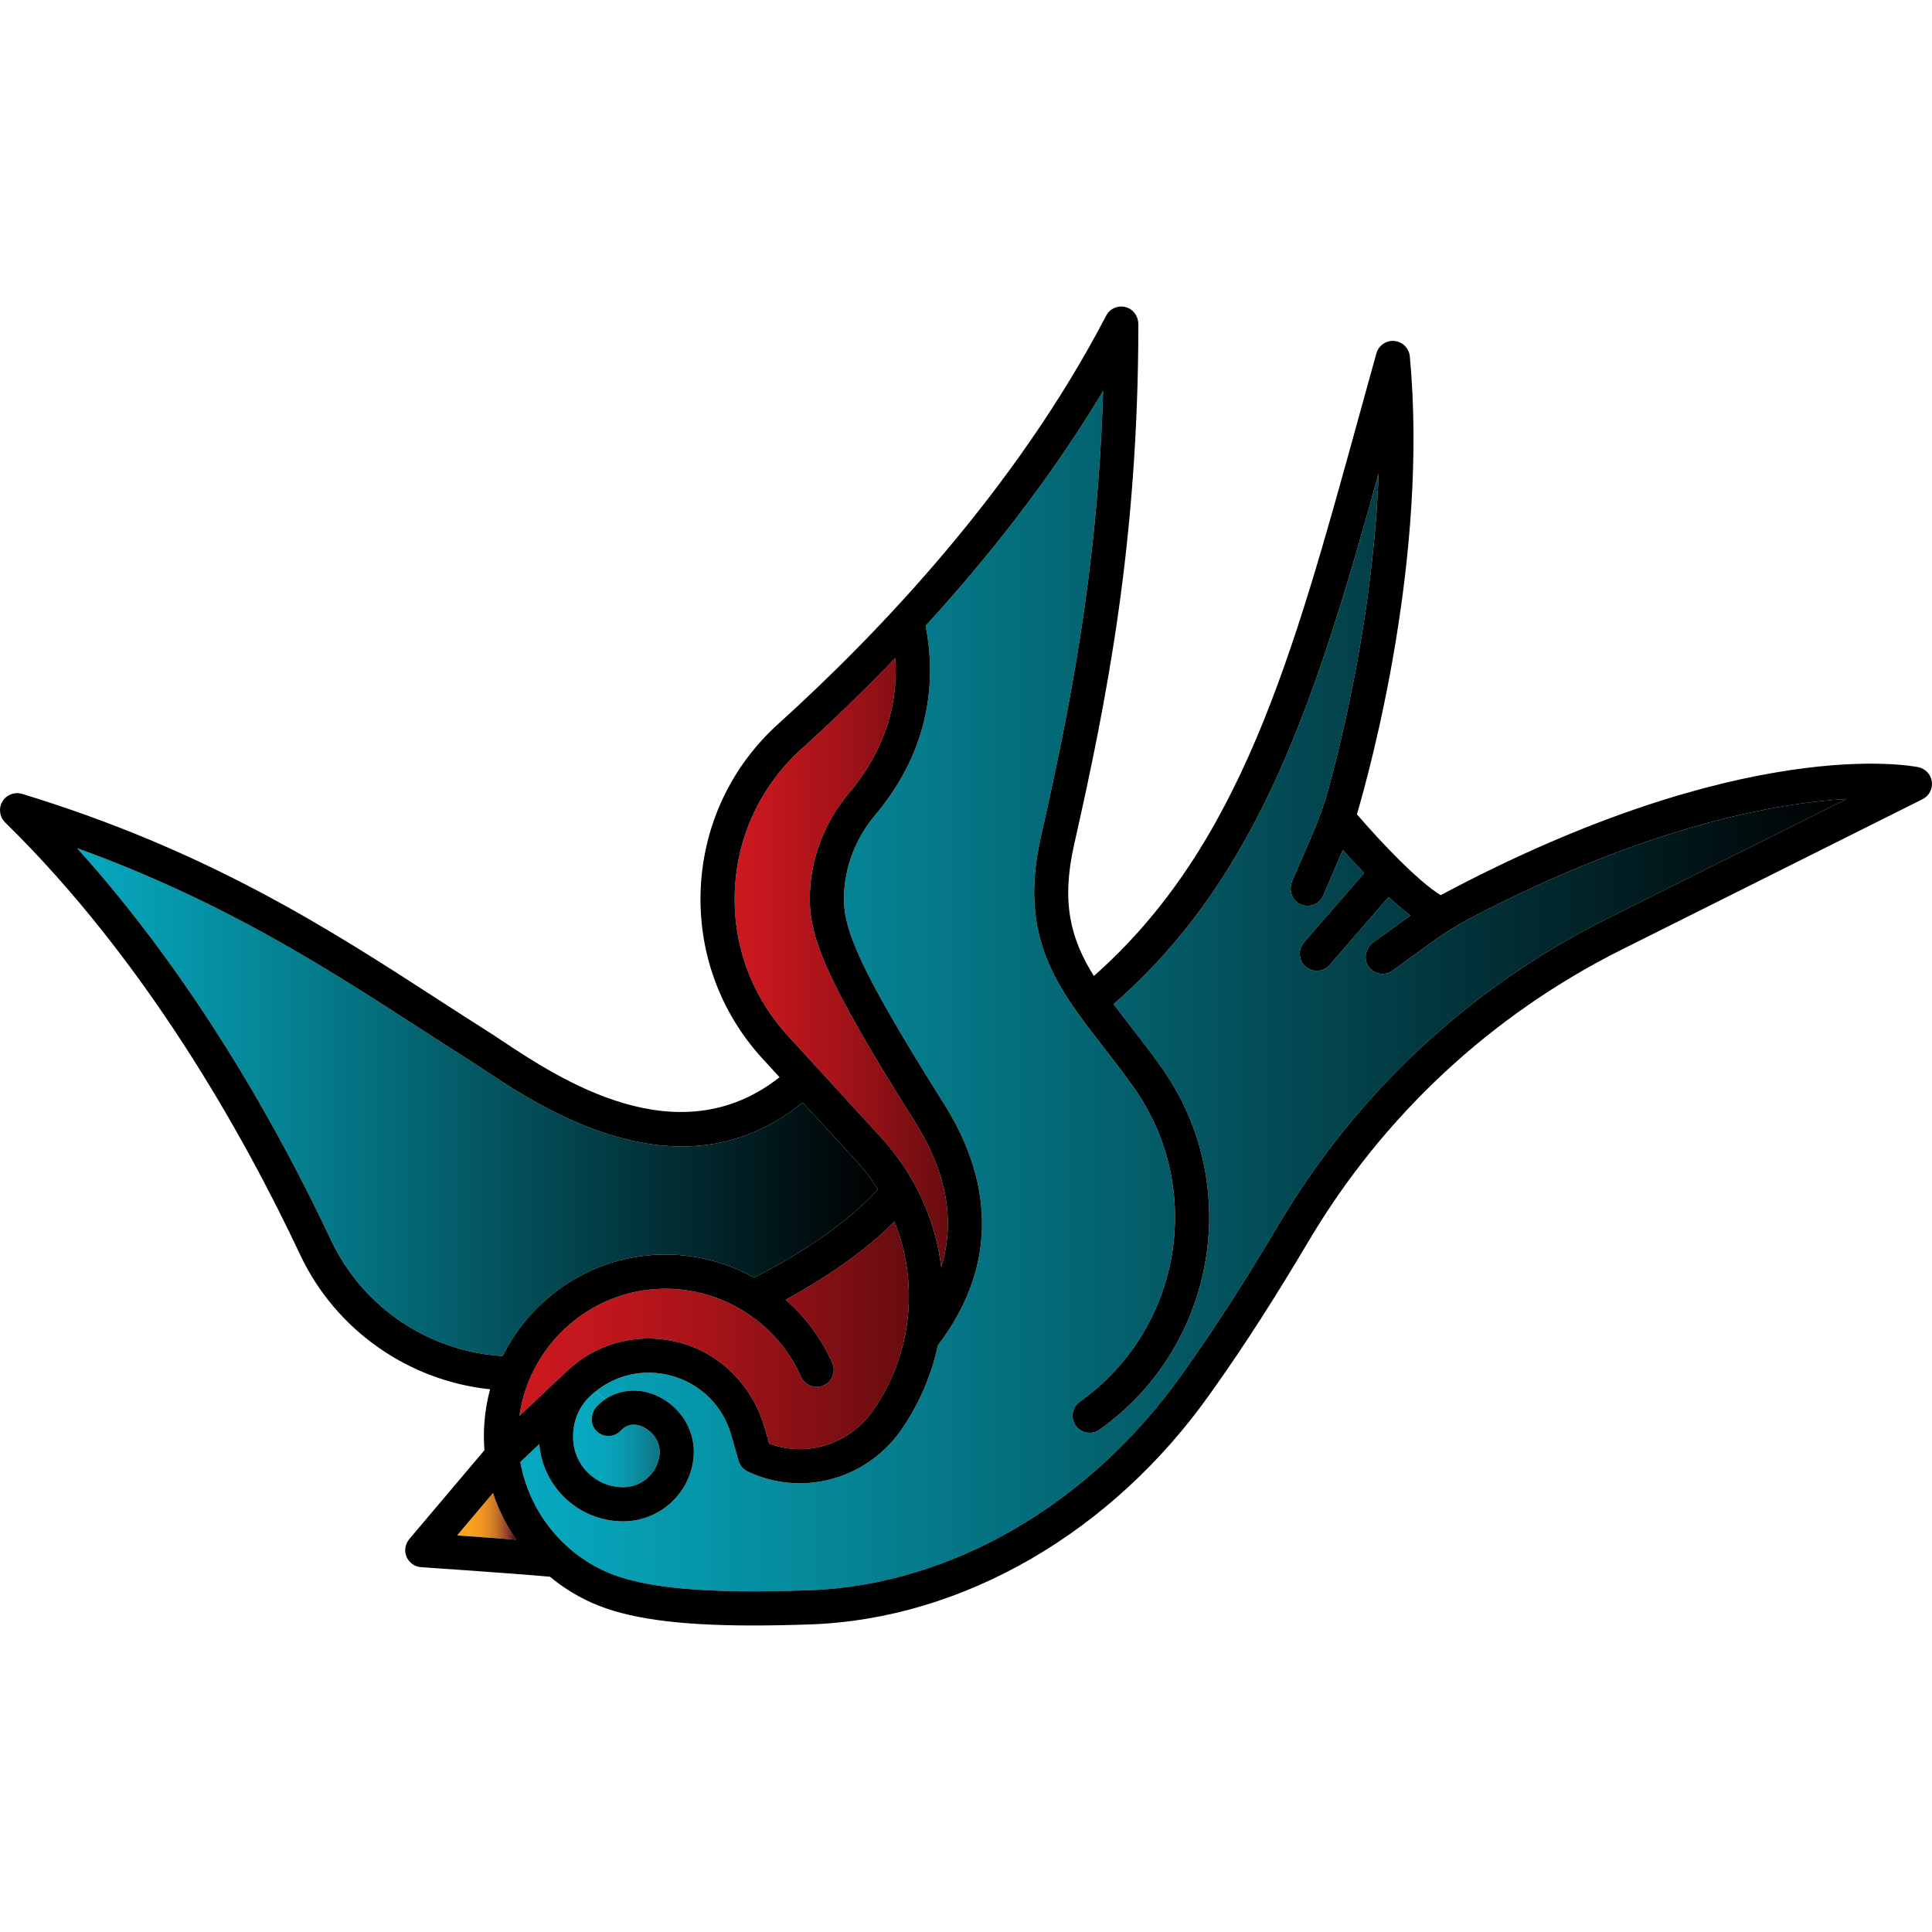
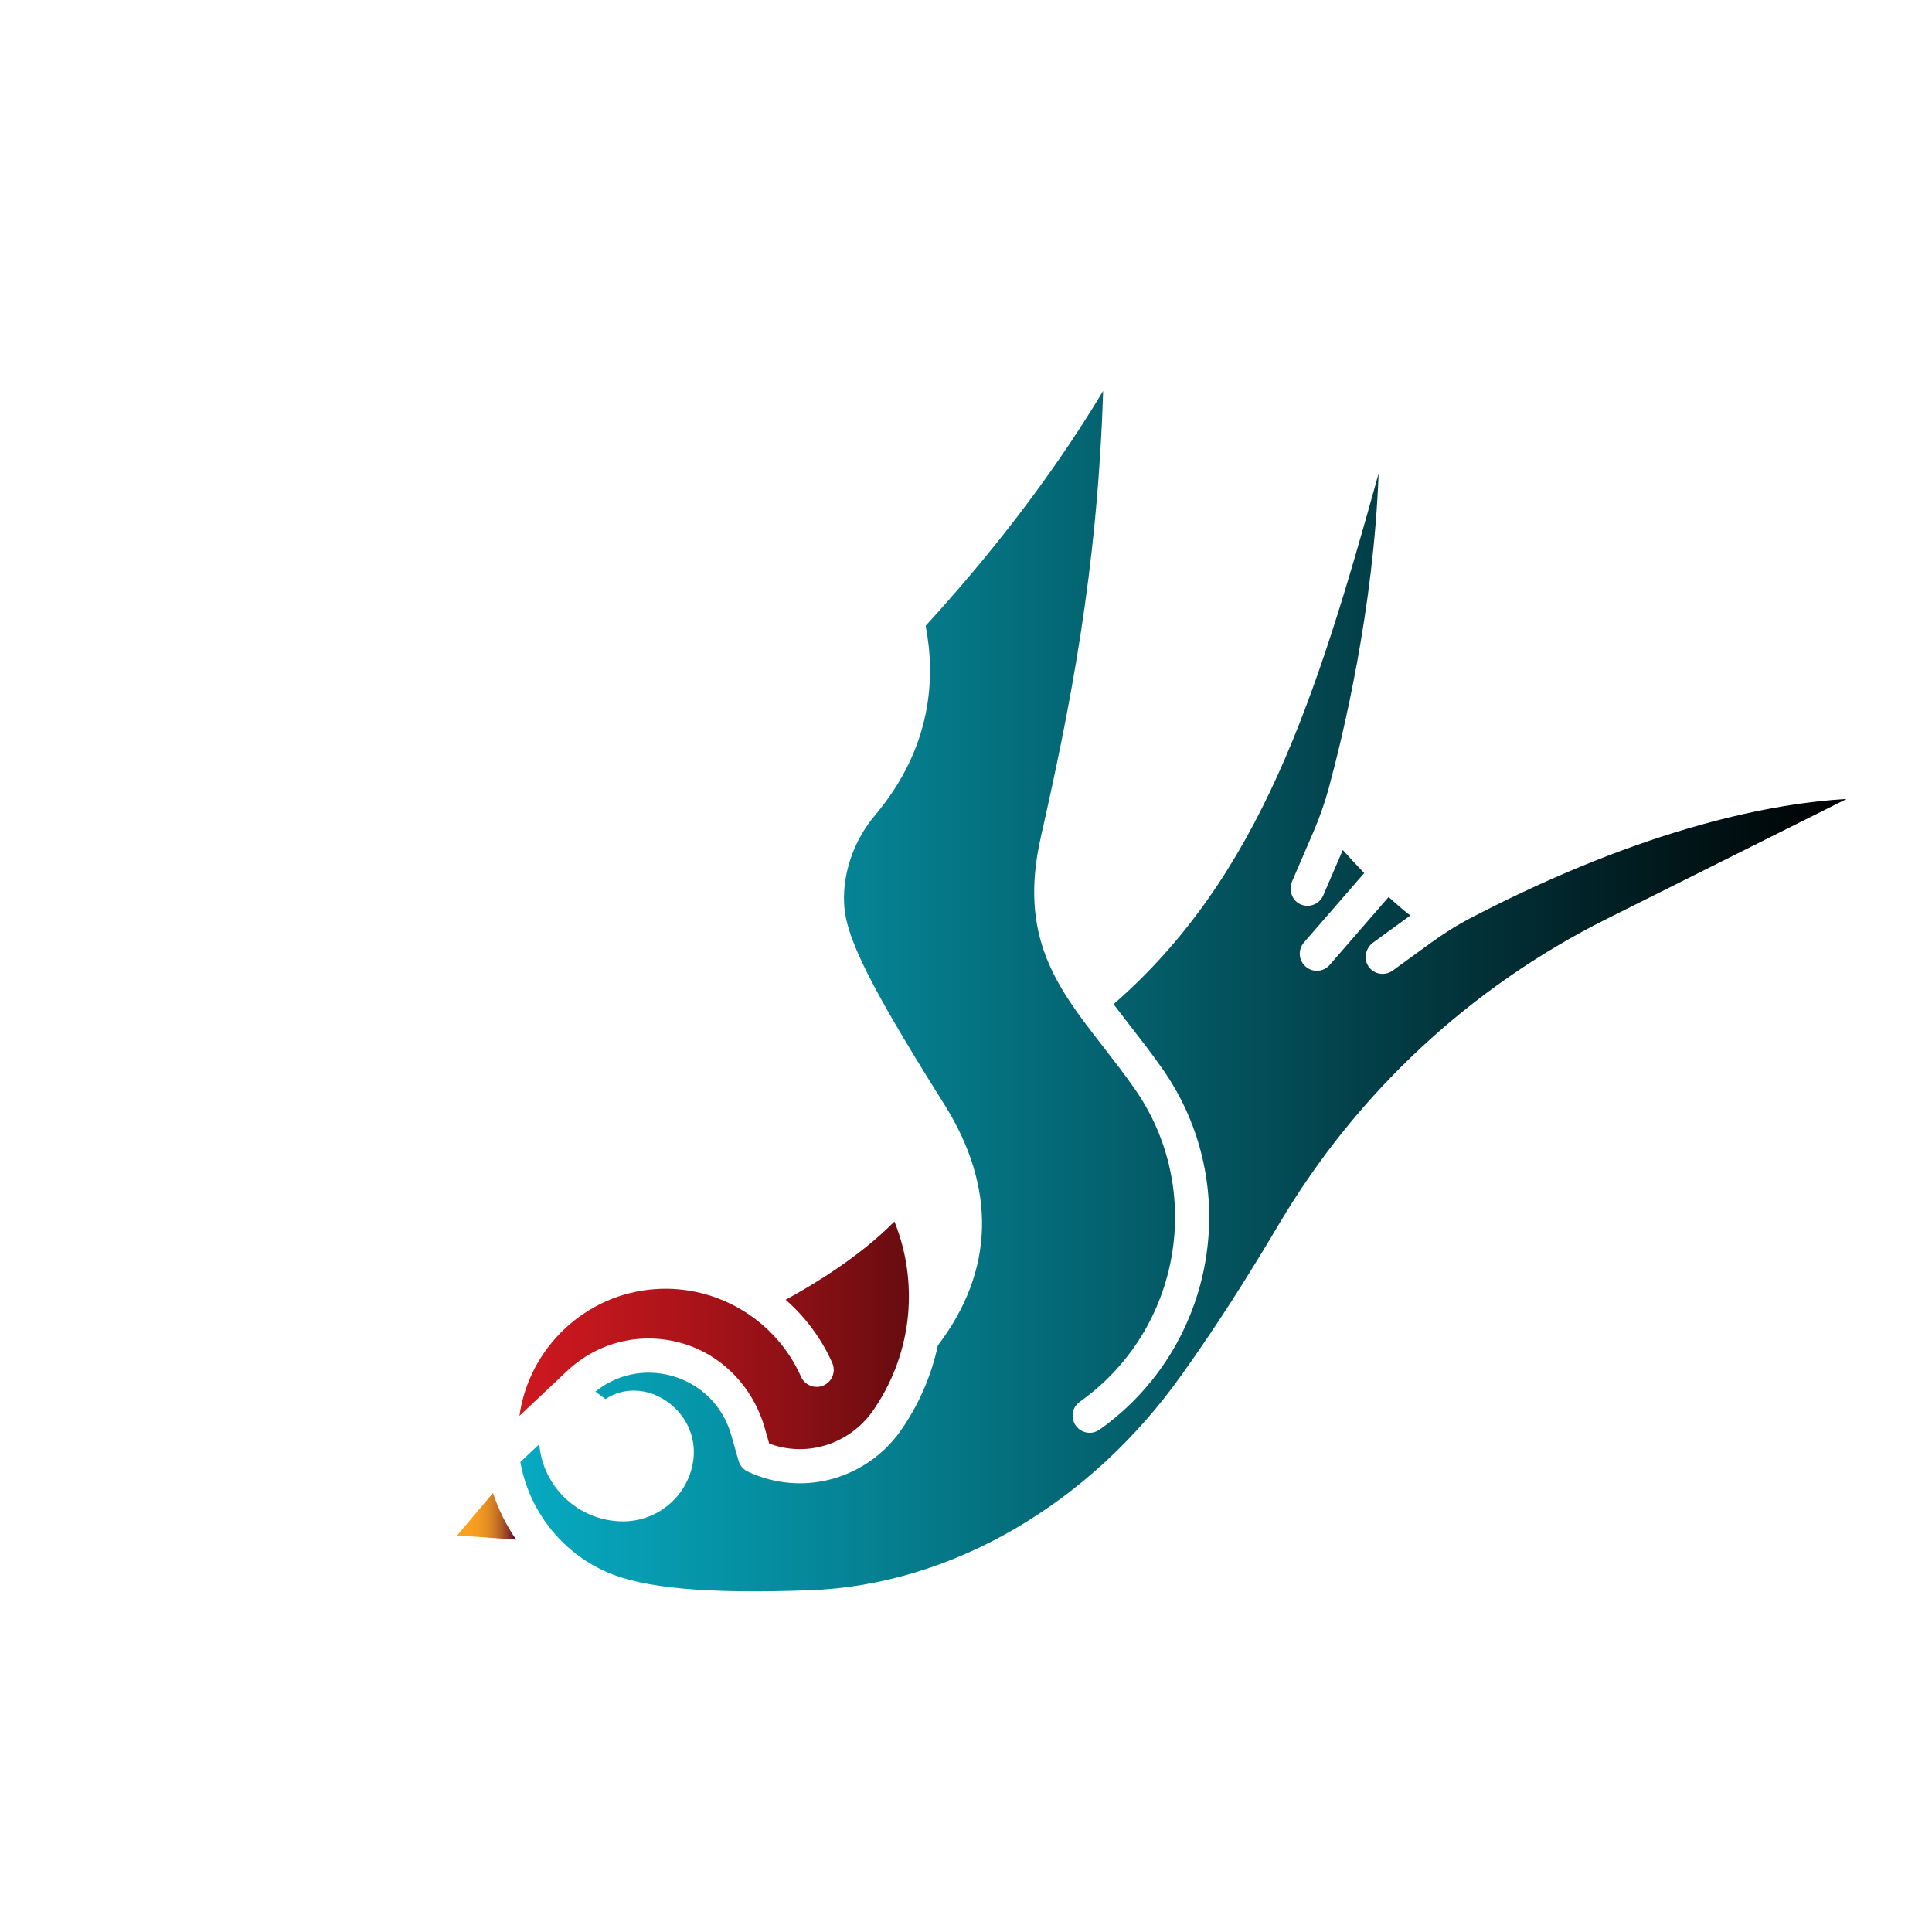
<svg xmlns="http://www.w3.org/2000/svg" height="800px" width="800px" version="1.1" id="Capa_1" viewBox="0 0 452.575 452.575" xml:space="preserve">
  <g>
    <linearGradient id="SVGID_1_" gradientUnits="userSpaceOnUse" x1="107.081" y1="355.203" x2="120.921" y2="355.203">
      <stop offset="0" style="stop-color:#FCA221" />
      <stop offset="0.243" style="stop-color:#F9A021" />
      <stop offset="0.396" style="stop-color:#F19822" />
      <stop offset="0.524" style="stop-color:#E28A23" />
      <stop offset="0.638" style="stop-color:#CD7824" />
      <stop offset="0.743" style="stop-color:#B35F26" />
      <stop offset="0.842" style="stop-color:#924128" />
      <stop offset="0.933" style="stop-color:#6B1E2B" />
      <stop offset="1" style="stop-color:#4A002D" />
    </linearGradient>
    <path style="fill:url(#SVGID_1_);" d="M115.481,349.733c1.29,3.9,3.12,7.58,5.44,10.94c-4.63-0.35-9.74-0.71-13.84-1   L115.481,349.733z" />
    <linearGradient id="SVGID_2_" gradientUnits="userSpaceOnUse" x1="172.097" y1="225.468" x2="222.036" y2="225.468">
      <stop offset="0" style="stop-color:#CD181F" />
      <stop offset="0.175" style="stop-color:#C2171D" />
      <stop offset="0.479" style="stop-color:#A61319" />
      <stop offset="0.875" style="stop-color:#770E12" />
      <stop offset="1" style="stop-color:#670C10" />
    </linearGradient>
-     <path style="fill:url(#SVGID_2_);" d="M214.411,262.923c7.37,11.73,9.4,23.07,6.08,33.89c-1.38-11-6.09-21.61-14.01-30.26   l-21.95-23.95c-8.58-9.38-12.98-21.53-12.38-34.22c0.59-12.68,6.11-24.35,15.52-32.87c6.77-6.12,14.29-13.3,22.08-21.39   c0.58,9.19-1.5,20.56-10.9,31.7c-5.74,6.82-8.99,15.37-9.15,24.09C189.551,219.353,192.951,228.813,214.411,262.923z" />
    <linearGradient id="SVGID_3_" gradientUnits="userSpaceOnUse" x1="134.251" y1="337.183" x2="154.536" y2="337.183">
      <stop offset="0" style="stop-color:#06AAC1" />
      <stop offset="0.267" style="stop-color:#06A7BE" />
      <stop offset="0.501" style="stop-color:#089EB3" />
      <stop offset="0.722" style="stop-color:#0A8EA1" />
      <stop offset="0.934" style="stop-color:#0E7988" />
      <stop offset="0.941" style="stop-color:#0E7887" />
    </linearGradient>
-     <path style="fill:url(#SVGID_3_);" d="M134.261,335.913c0.13-3.23,1.41-6.35,3.72-8.61c0.48-0.47,0.97-0.91,1.49-1.32l2.35,1.76   c-0.66,0.44-1.28,0.95-1.86,1.53c-1.65,1.66-1.87,4.42-0.17,6.02c1.63,1.53,4.2,1.43,5.7-0.22c1.18-1.31,3.39-2.07,6.05-0.3   c2.11,1.41,3.24,3.75,2.95,6.11c-0.53,4.28-4.2,7.5-8.52,7.5c-6.46,0-11.72-5.26-11.72-11.72   C134.251,336.443,134.251,336.183,134.261,335.913z" />
    <linearGradient id="SVGID_4_" gradientUnits="userSpaceOnUse" x1="121.891" y1="232.172" x2="432.591" y2="232.172">
      <stop offset="0" style="stop-color:#06AAC1" />
      <stop offset="0.259" style="stop-color:#058293" />
      <stop offset="0.843" style="stop-color:#011C20" />
      <stop offset="1" style="stop-color:#000000" />
    </linearGradient>
    <path style="fill:url(#SVGID_4_);" d="M432.591,187.153l-56.23,28.11c-31.93,15.97-58.43,40.63-76.65,71.31   c-7.8,13.15-14.61,23.76-21.42,33.39l-1.3,1.84c-21.59,30.56-54.22,49.52-87.28,50.71c-24.3,0.88-39.02-0.46-47.74-4.33   c-10.67-4.74-18.09-14.52-20.08-25.71l4.44-4.18c0.83,10.11,9.32,18.09,19.64,18.09c8.35,0,15.43-6.24,16.46-14.52   c0.67-5.38-1.81-10.65-6.46-13.75c-4.58-3.06-10.04-3.11-14.15-0.37l-2.35-1.76c5-4.05,11.56-5.43,17.85-3.7   c6.79,1.87,12.01,7.03,13.95,13.81l1.74,6.09c0.3,1.06,1.02,1.94,2,2.45c0.11,0.06,1.11,0.57,2.76,1.16   c12.48,4.46,26.35-0.24,33.76-11.44l0.26-0.4c3.88-5.86,6.5-12.23,7.9-18.78c13.27-17.42,13.8-36.94,1.49-56.51   c-20.24-32.17-23.6-41-23.48-48.62c0.13-6.87,2.71-13.64,7.27-19.06c13.59-16.13,14.14-32.7,11.86-44.4   c14.35-15.68,29.14-34.26,41.58-55.01c-1.33,42.36-7.9,74.83-14.61,104.58c-5.28,23.4,3.86,35.18,14.45,48.82   c2.43,3.13,4.95,6.37,7.47,9.96c16.66,23.67,10.93,56.62-12.78,73.44c-1.8,1.28-2.22,3.77-0.94,5.57c1.28,1.81,3.77,2.23,5.57,0.95   c27.29-19.36,33.88-57.3,14.7-84.57c-2.63-3.74-5.21-7.05-7.7-10.26c-1.3-1.68-2.55-3.28-3.72-4.84   c34.33-29.88,47.52-71.8,62.09-124.31c-1.16,31.73-8.34,61.39-11.66,73.64c-0.95,3.5-2.15,6.91-3.58,10.24l-5.01,11.63   c-0.86,2-0.11,4.42,1.85,5.37c0.57,0.27,1.16,0.4,1.74,0.4c1.55,0,3.03-0.91,3.68-2.42l4.59-10.66c1.44,1.61,3.16,3.48,5.02,5.4   l-14.12,16.27c-1.45,1.66-1.27,4.19,0.4,5.64c0.76,0.66,1.69,0.98,2.62,0.98c1.12,0,2.23-0.47,3.02-1.38l13.8-15.9   c1.71,1.58,3.43,3.07,5.09,4.33l-8.72,6.34c-1.68,1.23-2.29,3.56-1.24,5.35c0.76,1.3,2.1,1.99,3.46,1.99   c0.82,0,1.64-0.25,2.35-0.77l8.95-6.5c3.08-2.24,6.32-4.27,9.7-6.02C386.141,193.443,415.991,188.123,432.591,187.153z" />
    <linearGradient id="SVGID_5_" gradientUnits="userSpaceOnUse" x1="121.681" y1="312.803" x2="212.913" y2="312.803">
      <stop offset="0" style="stop-color:#CD181F" />
      <stop offset="0.175" style="stop-color:#C2171D" />
      <stop offset="0.479" style="stop-color:#A61319" />
      <stop offset="0.875" style="stop-color:#770E12" />
      <stop offset="1" style="stop-color:#670C10" />
    </linearGradient>
    <path style="fill:url(#SVGID_5_);" d="M209.521,286.143c5.63,13.99,4.31,30.22-4.4,43.4l-0.27,0.4   c-5.36,8.12-15.39,11.54-24.38,8.32c-0.1-0.04-0.2-0.07-0.29-0.11l-1.06-3.7c-2.67-9.33-9.75-16.92-19.05-19.7   c-9.71-2.91-19.96-0.47-27.29,6.46l-11.1,10.46c2.23-15.99,15.51-28.58,31.82-29.7c14.53-1.01,28.26,7.25,34.14,20.53   c0.9,2.02,3.26,2.94,5.28,2.04c2.02-0.89,2.93-3.25,2.04-5.27c-2.57-5.79-6.34-10.8-10.93-14.8   C190.601,300.903,201.391,294.383,209.521,286.143z" />
    <linearGradient id="SVGID_6_" gradientUnits="userSpaceOnUse" x1="18.061" y1="258.168" x2="205.641" y2="258.168">
      <stop offset="0" style="stop-color:#06AAC1" />
      <stop offset="0.259" style="stop-color:#058293" />
      <stop offset="0.843" style="stop-color:#011C20" />
      <stop offset="1" style="stop-color:#000000" />
    </linearGradient>
-     <path style="fill:url(#SVGID_6_);" d="M200.581,271.963c1.91,2.08,3.59,4.3,5.06,6.63c-9,10.11-23.85,18.11-28.98,20.7   c-7.07-3.94-15.28-5.89-23.71-5.31c-15.42,1.07-28.64,10.45-35.2,23.67c-17.21-0.99-32.8-11.41-40.18-27.09   c-12.09-25.68-31.77-61.14-59.51-91.88c34.17,12.36,58.4,28.04,80.11,42.09c3.95,2.56,7.68,4.98,11.43,7.35   c1,0.63,2.15,1.39,3.44,2.25c14.14,9.39,46.6,30.94,74.99,7.89L200.581,271.963z" />
-     <path d="M452.541,183.113c0.22,1.69-0.65,3.33-2.18,4.1l-70.42,35.21c-30.56,15.28-55.92,38.87-73.35,68.24   c-7.91,13.33-14.83,24.11-21.77,33.92l-1.3,1.84c-23.02,32.58-57.98,52.8-93.52,54.09c-4.87,0.17-9.37,0.26-13.53,0.26   c-17.97,0-29.61-1.67-37.75-5.28c-3.62-1.61-6.93-3.68-9.89-6.14c-8.71-0.8-29.95-2.22-30.17-2.24c-1.86-0.12-3.44-1.52-3.71-3.47   c-0.16-1.15,0.26-2.32,1.01-3.21l17.52-20.72c-0.16-2.05-0.18-4.13-0.03-6.22c0.19-2.77,0.65-5.46,1.35-8.05   c-19.12-1.98-36.2-13.9-44.47-31.48c-13.38-28.42-36.24-69.07-69.13-101.31c-1.32-1.29-1.58-3.31-0.64-4.9   c0.94-1.58,2.84-2.32,4.61-1.78c43.51,13.24,72.11,31.75,97.34,48.09c3.94,2.54,7.65,4.95,11.37,7.3c1.04,0.65,2.24,1.45,3.58,2.34   c13.61,9.04,41.32,27.43,65.15,8.64l-3.98-4.34c-10.03-10.96-15.17-25.16-14.48-40c0.7-14.82,7.15-28.47,18.15-38.42   c23.3-21.06,55.54-54.75,76.81-95.63c0.98-1.89,3.32-2.72,5.32-1.73c1.41,0.69,2.23,2.2,2.23,3.76   c-0.02,50.99-7.45,88.19-15.06,121.93c-3.1,13.74-0.67,22.24,4.64,30.71c34.3-30.28,46.53-74.59,61.91-130.42   c1.39-5.04,2.8-10.18,4.27-15.42c0.51-1.86,2.29-3.08,4.21-2.91c1.92,0.17,3.44,1.69,3.62,3.61c4.38,46.69-9.18,96.35-12.39,107.27   c5.61,6.54,14.43,15.79,19.62,18.94c70.91-37.81,110.25-30.32,111.9-29.98C451.051,180.063,452.321,181.423,452.541,183.113z    M376.361,215.263l56.23-28.11c-16.6,0.97-46.45,6.29-87.71,27.69c-3.38,1.75-6.62,3.78-9.7,6.02l-8.95,6.5   c-0.71,0.52-1.53,0.77-2.35,0.77c-1.36,0-2.7-0.69-3.46-1.99c-1.05-1.79-0.44-4.12,1.24-5.35l8.72-6.34   c-1.66-1.26-3.38-2.75-5.09-4.33l-13.8,15.9c-0.79,0.91-1.9,1.38-3.02,1.38c-0.93,0-1.86-0.32-2.62-0.98   c-1.67-1.45-1.85-3.98-0.4-5.64l14.12-16.27c-1.86-1.92-3.58-3.79-5.02-5.4l-4.59,10.66c-0.65,1.51-2.13,2.42-3.68,2.42   c-0.58,0-1.17-0.13-1.74-0.4c-1.96-0.95-2.71-3.37-1.85-5.37l5.01-11.63c1.43-3.33,2.63-6.74,3.58-10.24   c3.32-12.25,10.5-41.91,11.66-73.64c-14.57,52.51-27.76,94.43-62.09,124.31c1.17,1.56,2.42,3.16,3.72,4.84   c2.49,3.21,5.07,6.52,7.7,10.26c19.18,27.27,12.59,65.21-14.7,84.57c-1.8,1.28-4.29,0.86-5.57-0.95c-1.28-1.8-0.86-4.29,0.94-5.57   c23.71-16.82,29.44-49.77,12.78-73.44c-2.52-3.59-5.04-6.83-7.47-9.96c-10.59-13.64-19.73-25.42-14.45-48.82   c6.71-29.75,13.28-62.22,14.61-104.58c-12.44,20.75-27.23,39.33-41.58,55.01c2.28,11.7,1.73,28.27-11.86,44.4   c-4.56,5.42-7.14,12.19-7.27,19.06c-0.12,7.62,3.24,16.45,23.48,48.62c12.31,19.57,11.78,39.09-1.49,56.51   c-1.4,6.55-4.02,12.92-7.9,18.78l-0.26,0.4c-7.41,11.2-21.28,15.9-33.76,11.44c-1.65-0.59-2.65-1.1-2.76-1.16   c-0.98-0.51-1.7-1.39-2-2.45l-1.74-6.09c-1.94-6.78-7.16-11.94-13.95-13.81c-6.29-1.73-12.85-0.35-17.85,3.7   c-0.52,0.41-1.01,0.85-1.49,1.32c-2.31,2.26-3.59,5.38-3.72,8.61c-0.01,0.27-0.01,0.53-0.01,0.75c0,6.46,5.26,11.72,11.72,11.72   c4.32,0,7.99-3.22,8.52-7.5c0.29-2.36-0.84-4.7-2.95-6.11c-2.66-1.77-4.87-1.01-6.05,0.3c-1.5,1.65-4.07,1.75-5.7,0.22   c-1.7-1.6-1.48-4.36,0.17-6.02c0.58-0.58,1.2-1.09,1.86-1.53c4.11-2.74,9.57-2.69,14.15,0.37c4.65,3.1,7.13,8.37,6.46,13.75   c-1.03,8.28-8.11,14.52-16.46,14.52c-10.32,0-18.81-7.98-19.64-18.09l-4.44,4.18c1.99,11.19,9.41,20.97,20.08,25.71   c8.72,3.87,23.44,5.21,47.74,4.33c33.06-1.19,65.69-20.15,87.28-50.71l1.3-1.84c6.81-9.63,13.62-20.24,21.42-33.39   C317.931,255.893,344.431,231.233,376.361,215.263z M220.491,296.813c3.32-10.82,1.29-22.16-6.08-33.89   c-21.46-34.11-24.86-43.57-24.71-53.01c0.16-8.72,3.41-17.27,9.15-24.09c9.4-11.14,11.48-22.51,10.9-31.7   c-7.79,8.09-15.31,15.27-22.08,21.39c-9.41,8.52-14.93,20.19-15.52,32.87c-0.6,12.69,3.8,24.84,12.38,34.22l21.95,23.95   C214.401,275.203,219.111,285.813,220.491,296.813z M205.121,329.543c8.71-13.18,10.03-29.41,4.4-43.4   c-8.13,8.24-18.92,14.76-25.49,18.33c4.59,4,8.36,9.01,10.93,14.8c0.89,2.02-0.02,4.38-2.04,5.27c-2.02,0.9-4.38-0.02-5.28-2.04   c-5.88-13.28-19.61-21.54-34.14-20.53c-16.31,1.12-29.59,13.71-31.82,29.7l11.1-10.46c7.33-6.93,17.58-9.37,27.29-6.46   c9.3,2.78,16.38,10.37,19.05,19.7l1.06,3.7c0.09,0.04,0.19,0.07,0.29,0.11c8.99,3.22,19.02-0.2,24.38-8.32L205.121,329.543z    M205.641,278.593c-1.47-2.33-3.15-4.55-5.06-6.63l-12.55-13.7c-28.39,23.05-60.85,1.5-74.99-7.89c-1.29-0.86-2.44-1.62-3.44-2.25   c-3.75-2.37-7.48-4.79-11.43-7.35c-21.71-14.05-45.94-29.73-80.11-42.09c27.74,30.74,47.42,66.2,59.51,91.88   c7.38,15.68,22.97,26.1,40.18,27.09c6.56-13.22,19.78-22.6,35.2-23.67c8.43-0.58,16.64,1.37,23.71,5.31   C181.791,296.703,196.641,288.703,205.641,278.593z M120.921,360.673c-2.32-3.36-4.15-7.04-5.44-10.94l-8.4,9.94   C111.181,359.963,116.291,360.323,120.921,360.673z" />
  </g>
</svg>